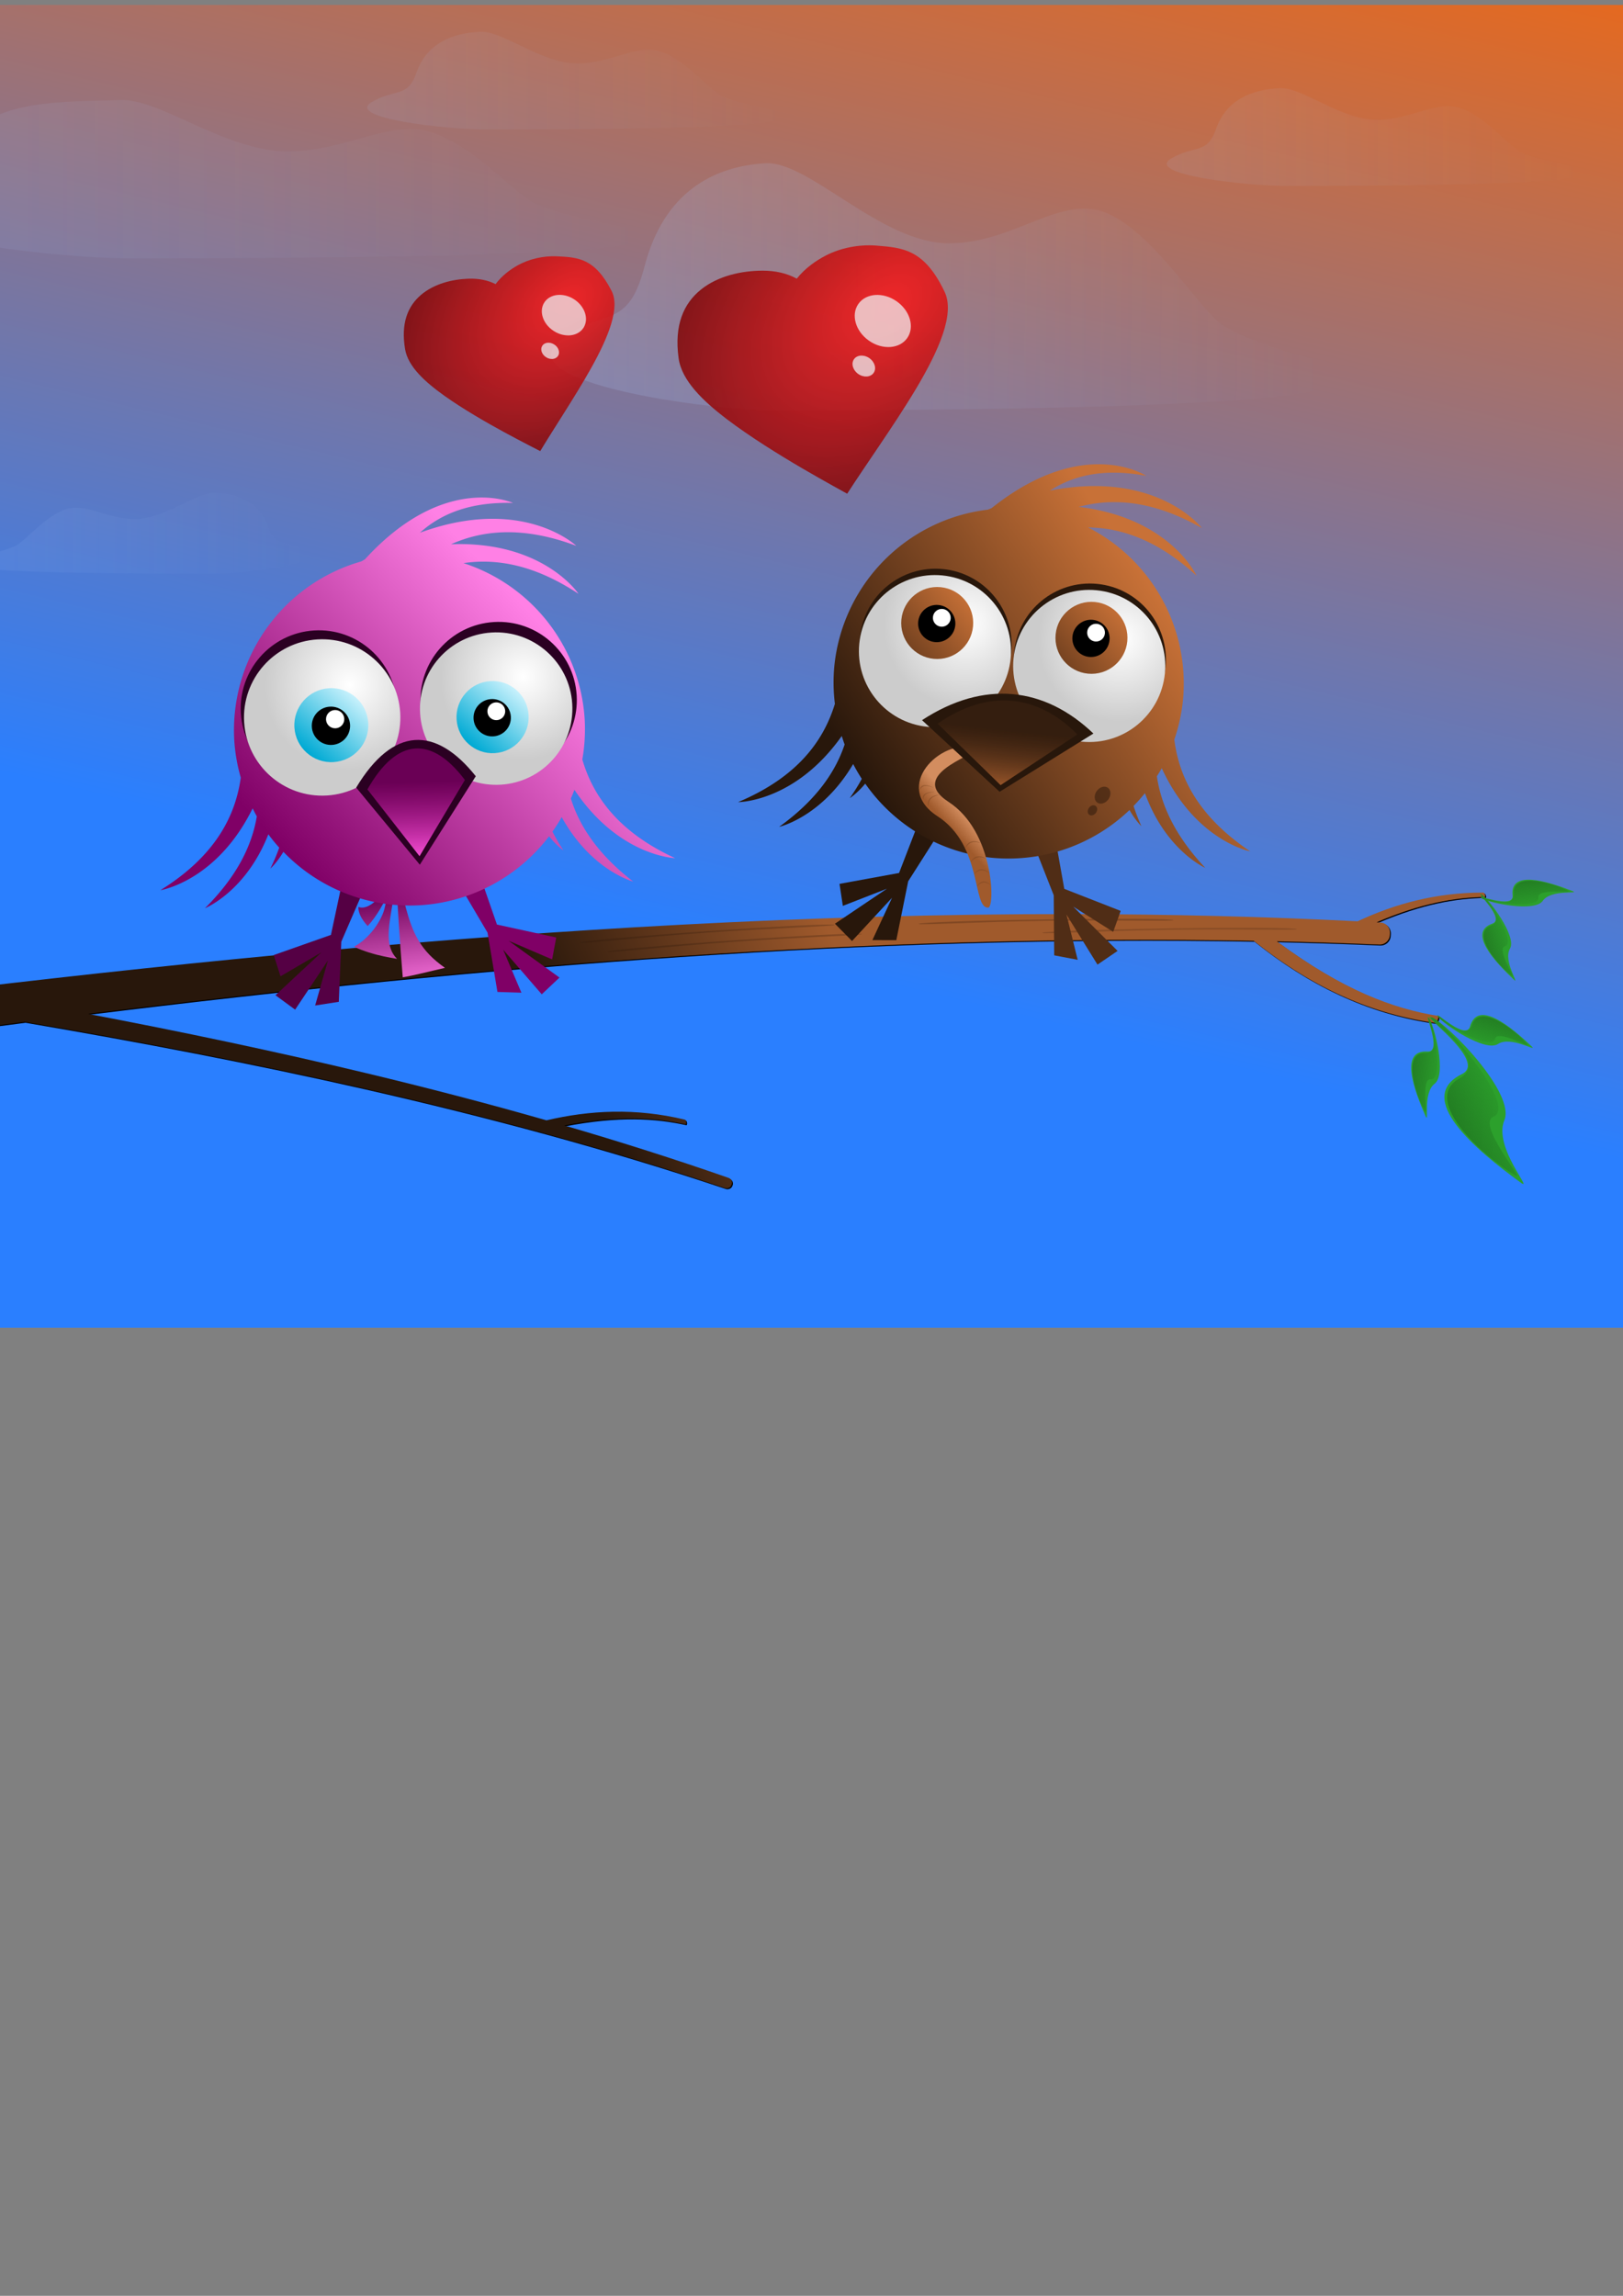
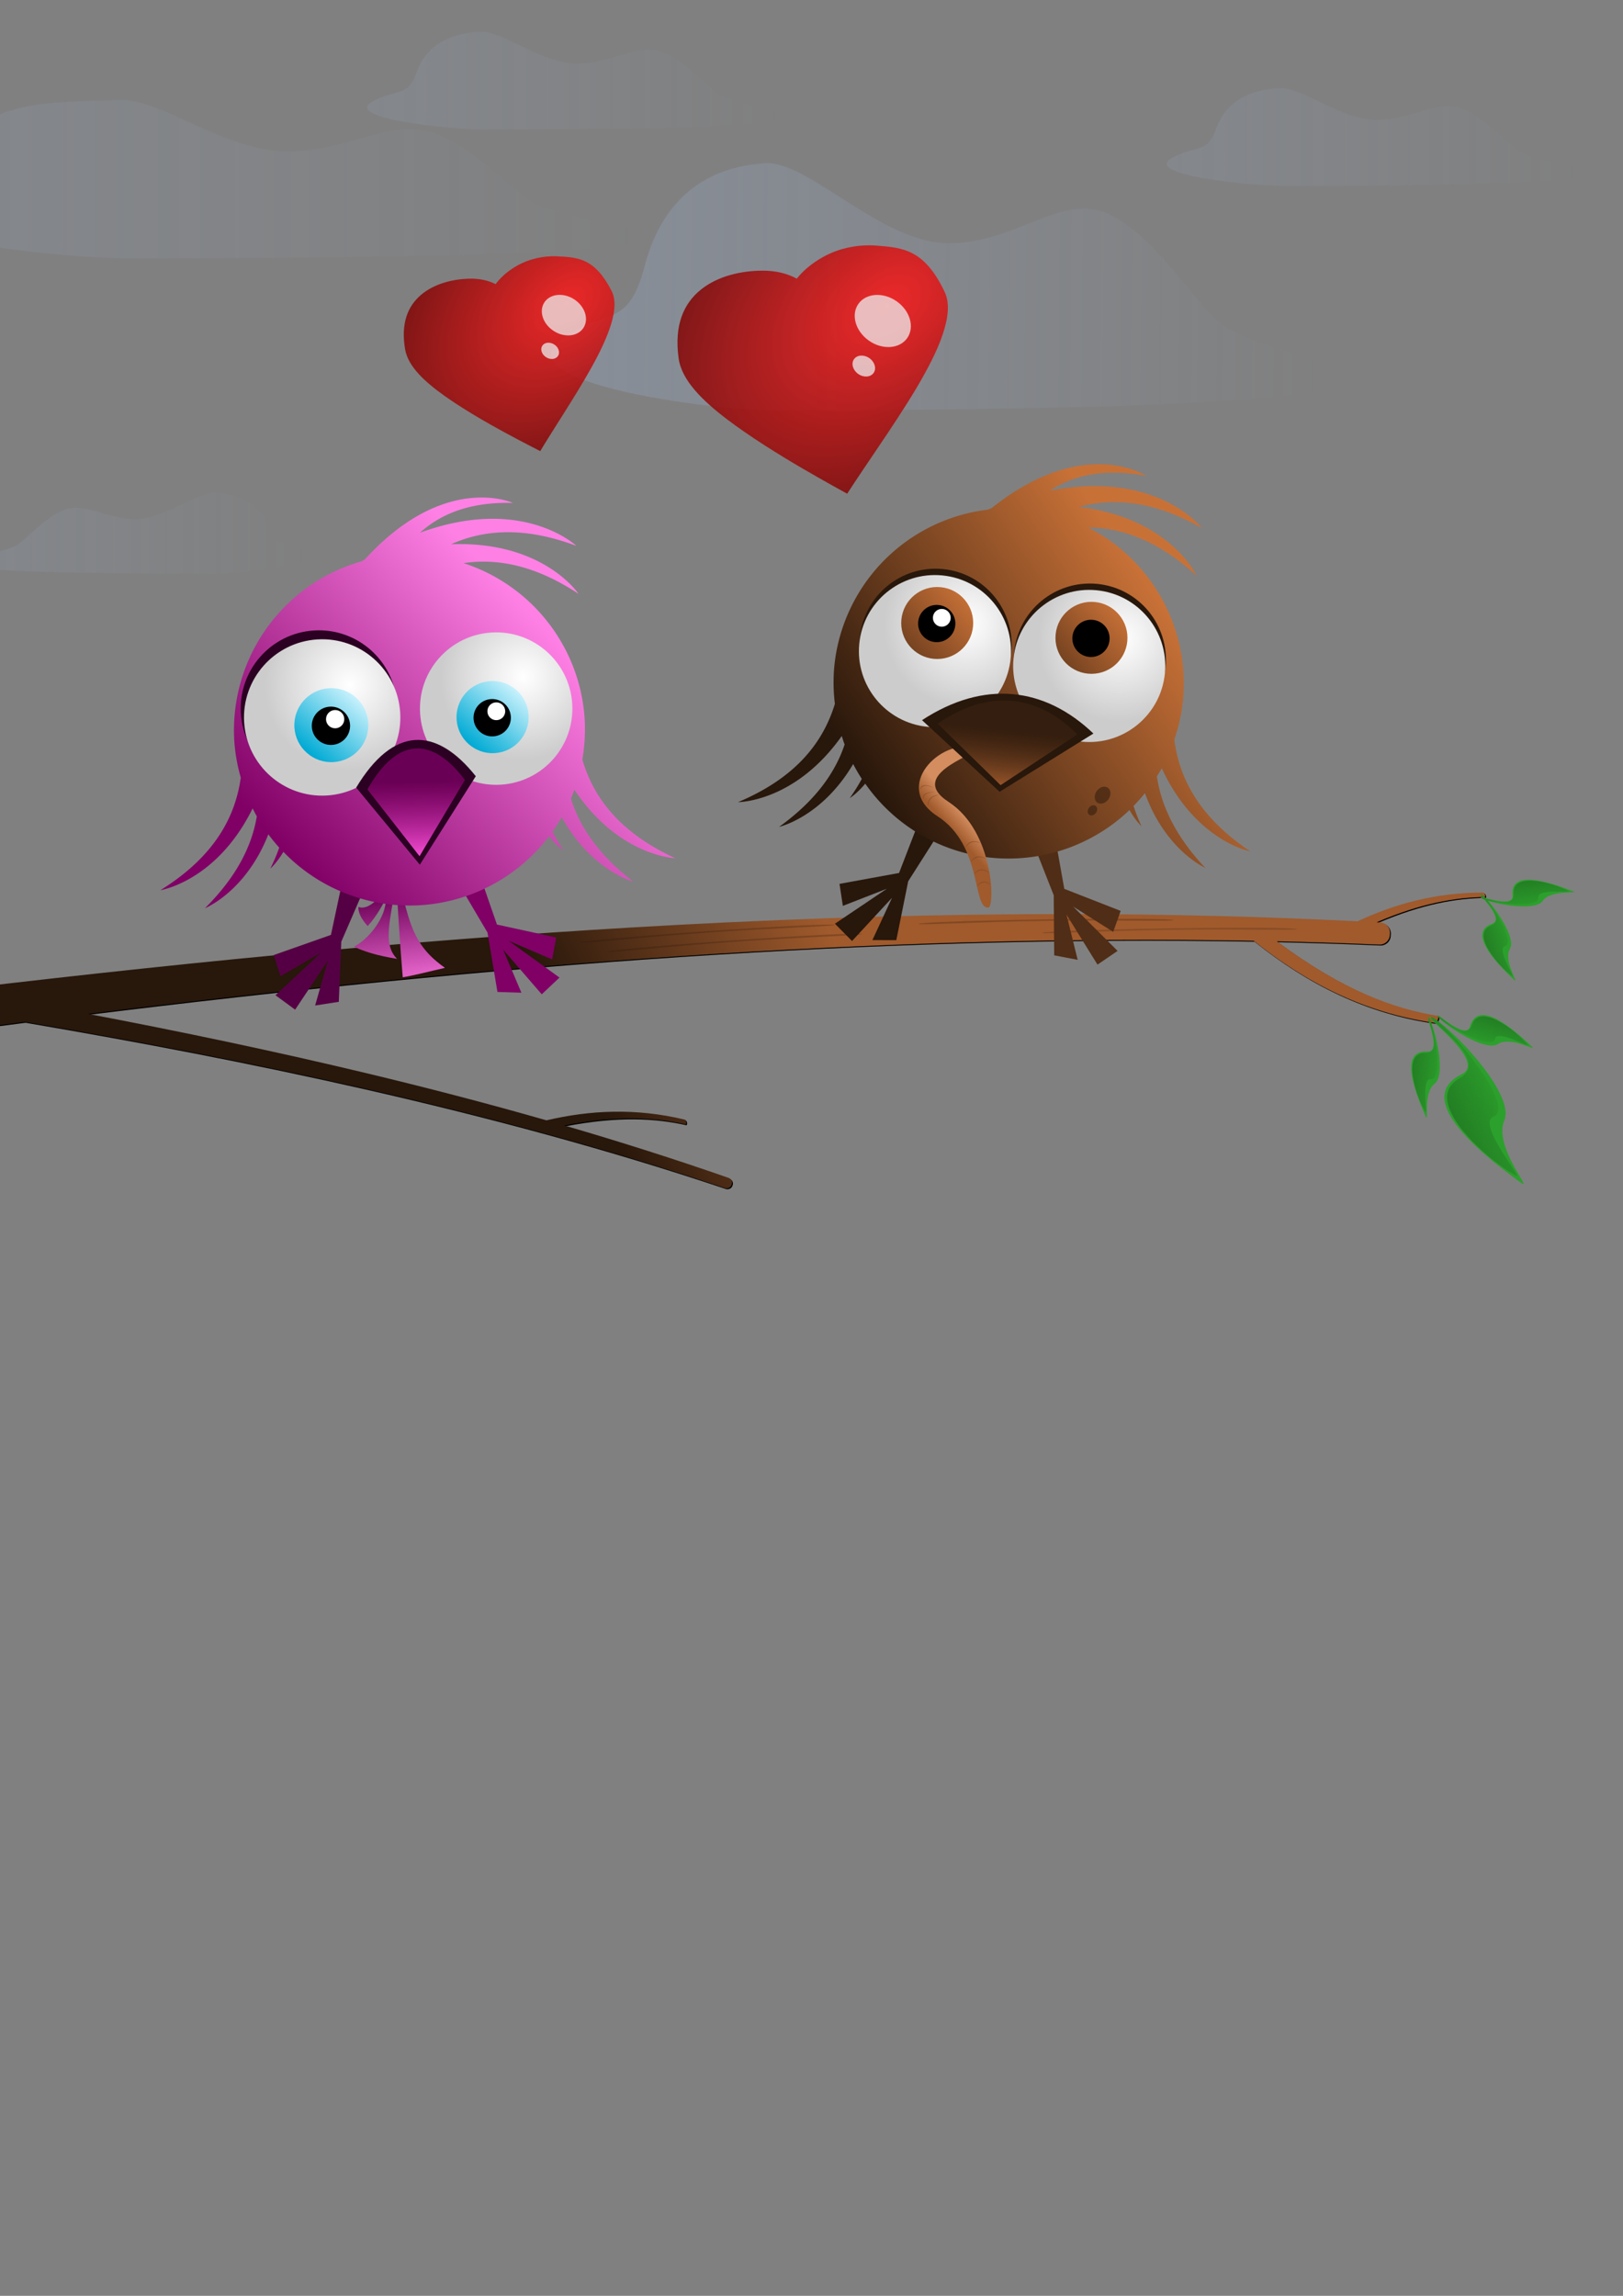
<svg xmlns="http://www.w3.org/2000/svg" xmlns:ns1="http://sodipodi.sourceforge.net/DTD/sodipodi-0.dtd" xmlns:ns2="http://www.inkscape.org/namespaces/inkscape" xmlns:xlink="http://www.w3.org/1999/xlink" ns1:docname="birdy.svg" viewBox="0 0 744.094 1052.362" ns2:version="0.48+devel r" version="1.1" id="svg2" height="1052.362" width="744.094">
  <rect x="0" y="0" width="744.094" height="1052.362" fill="#808080" stroke="none" />
  <ns1:namedview id="base" pagecolor="#ffffff" bordercolor="#666666" borderopacity="1.0" ns2:pageopacity="0.0" ns2:pageshadow="2" ns2:zoom="0.7" ns2:cx="326.7256" ns2:cy="711.02763" ns2:document-units="px" ns2:current-layer="layer4" showgrid="false" showborder="false" ns2:window-width="1366" ns2:window-height="744" ns2:window-x="0" ns2:window-y="24" ns2:window-maximized="1" ns2:snap-global="false" />
  <defs id="defs4">
    <ns2:path-effect effect="bend_path" id="path-effect7492" is_visible="true" bendpath="m 505.155,-133.84 c 289.158,-45.214 602.349,-30.345 921.731,0" prop_scale="1" scale_y_rel="false" vertical="false" bendpath-nodetypes="cc" />
    <ns2:path-effect effect="bend_path" id="path-effect7482" is_visible="true" bendpath="m 516.583,-168.126 c 319.442,48.795 632.522,72.138 921.731,0" prop_scale="1" scale_y_rel="false" vertical="false" bendpath-nodetypes="cc" />
    <linearGradient id="linearGradient7078" ns2:collect="always">
      <stop id="stop7080" offset="0" style="stop-color:#ff0000;stop-opacity:1" />
      <stop id="stop7082" offset="1" style="stop-color:#550000;stop-opacity:1" />
    </linearGradient>
    <linearGradient id="linearGradient6855" ns2:collect="always">
      <stop id="stop6857" offset="0" style="stop-color:#217821;stop-opacity:1;" />
      <stop id="stop6859" offset="1" style="stop-color:#217821;stop-opacity:0;" />
    </linearGradient>
    <linearGradient id="linearGradient6797" ns2:collect="always">
      <stop id="stop6799" offset="0" style="stop-color:#aaccff;stop-opacity:1;" />
      <stop id="stop6801" offset="1" style="stop-color:#aaccff;stop-opacity:0;" />
    </linearGradient>
    <linearGradient id="linearGradient6584" ns2:collect="always">
      <stop id="stop6586" offset="0" style="stop-color:#2a7fff;stop-opacity:1" />
      <stop id="stop6588" offset="1" style="stop-color:#ff6600;stop-opacity:1" />
    </linearGradient>
    <ns2:path-effect bendpath-nodetypes="cc" vertical="false" scale_y_rel="false" prop_scale="1" bendpath="M -762.32,1245.646 C 307.636,1141.295 1362.297,1087.024 2376.227,1166.119" is_visible="true" id="path-effect6534" effect="bend_path" />
    <ns2:path-effect bendpath-nodetypes="cc" vertical="false" scale_y_rel="false" prop_scale="1" bendpath="m 80.506,980.596 c 34.949,37.025 126.579,29.194 202.901,33.476" is_visible="true" id="path-effect6514" effect="bend_path" />
    <linearGradient id="linearGradient6501" ns2:collect="always">
      <stop id="stop6503" offset="0" style="stop-color:#6a0055;stop-opacity:1;" />
      <stop id="stop6505" offset="1" style="stop-color:#e060c6;stop-opacity:1" />
    </linearGradient>
    <linearGradient id="linearGradient4777" ns2:collect="always">
      <stop id="stop4779" offset="0" style="stop-color:#a05a2c;stop-opacity:1" />
      <stop id="stop4781" offset="1" style="stop-color:#d38d5f;stop-opacity:1" />
    </linearGradient>
    <linearGradient ns2:collect="always" id="linearGradient4630">
      <stop style="stop-color:#800066;stop-opacity:1" offset="0" id="stop4632" />
      <stop style="stop-color:#ff80e5;stop-opacity:1" offset="1" id="stop4634" />
    </linearGradient>
    <linearGradient id="linearGradient4624" ns2:collect="always">
      <stop id="stop4626" offset="0" style="stop-color:#28170b;stop-opacity:1" />
      <stop id="stop4628" offset="1" style="stop-color:#c87137;stop-opacity:1" />
    </linearGradient>
    <linearGradient ns2:collect="always" id="linearGradient4557">
      <stop style="stop-color:#784421;stop-opacity:1" offset="0" id="stop4559" />
      <stop style="stop-color:#c87137;stop-opacity:1" offset="1" id="stop4561" />
    </linearGradient>
    <linearGradient id="linearGradient4392" ns2:collect="always">
      <stop id="stop4394" offset="0" style="stop-color:#ff55dd;stop-opacity:1" />
      <stop id="stop4396" offset="1" style="stop-color:#aa0088;stop-opacity:0.5" />
    </linearGradient>
    <linearGradient id="linearGradient4246" ns2:collect="always">
      <stop id="stop4248" offset="0" style="stop-color:#00aad4;stop-opacity:1" />
      <stop id="stop4250" offset="1" style="stop-color:#d5f6ff;stop-opacity:1" />
    </linearGradient>
    <linearGradient id="linearGradient4228" ns2:collect="always">
      <stop id="stop4230" offset="0" style="stop-color:#ffffff;stop-opacity:1" />
      <stop style="stop-color:#f2f2f2;stop-opacity:1" offset="0.269" id="stop4236" />
      <stop id="stop4232" offset="1" style="stop-color:#cccccc;stop-opacity:1" />
    </linearGradient>
    <linearGradient gradientUnits="userSpaceOnUse" y2="365.458" x2="529.32" y1="846.291" x1="-42.426" id="linearGradient4224" xlink:href="#linearGradient4630" ns2:collect="always" />
    <radialGradient gradientTransform="matrix(-1.068,-0.961,0.978,-1.087,-739.807,637.897)" gradientUnits="userSpaceOnUse" r="128.289" fy="469" fx="-364.582" cy="469" cx="-364.582" id="radialGradient4238" xlink:href="#linearGradient4228" ns2:collect="always" />
    <linearGradient gradientTransform="matrix(1.334,0,0,1.334,531.384,-44.225)" gradientUnits="userSpaceOnUse" y2="407.362" x2="-302" y1="498.791" x1="-392" id="linearGradient4254" xlink:href="#linearGradient4246" ns2:collect="always" />
    <radialGradient gradientTransform="matrix(-1.041,-0.937,0.954,-1.06,-338.757,639.88)" gradientUnits="userSpaceOnUse" r="128.289" fy="469" fx="-364.582" cy="469" cx="-364.582" id="radialGradient4238-3" xlink:href="#linearGradient4228-2" ns2:collect="always" />
    <linearGradient id="linearGradient4228-2" ns2:collect="always">
      <stop id="stop4230-0" offset="0" style="stop-color:#ffffff;stop-opacity:1" />
      <stop style="stop-color:#f2f2f2;stop-opacity:1" offset="0.269" id="stop4236-8" />
      <stop id="stop4232-9" offset="1" style="stop-color:#cccccc;stop-opacity:1" />
    </linearGradient>
    <linearGradient gradientTransform="matrix(1.301,0,0,1.301,873.102,-24.659)" gradientUnits="userSpaceOnUse" y2="407.362" x2="-302" y1="498.791" x1="-392" id="linearGradient4254-0" xlink:href="#linearGradient4246-1" ns2:collect="always" />
    <linearGradient id="linearGradient4246-1" ns2:collect="always">
      <stop id="stop4248-5" offset="0" style="stop-color:#00aad4;stop-opacity:1" />
      <stop id="stop4250-2" offset="1" style="stop-color:#d5f6ff;stop-opacity:1" />
    </linearGradient>
    <linearGradient gradientUnits="userSpaceOnUse" y2="700.111" x2="241.429" y1="872.968" x1="235.714" id="linearGradient4398" xlink:href="#linearGradient4392" ns2:collect="always" />
    <linearGradient gradientUnits="userSpaceOnUse" y2="707.775" x2="239.316" y1="872.968" x1="235.714" id="linearGradient4398-4" xlink:href="#linearGradient4392-7" ns2:collect="always" gradientTransform="matrix(1.435,0,0,0.791,1215.652,127.199)" />
    <linearGradient id="linearGradient4392-7" ns2:collect="always">
      <stop id="stop4394-4" offset="0" style="stop-color:#a05a2c;stop-opacity:1" />
      <stop id="stop4396-6" offset="1" style="stop-color:#502d16;stop-opacity:0.3" />
    </linearGradient>
    <radialGradient gradientTransform="matrix(-1.041,-0.937,0.954,-1.06,961.243,619.88)" gradientUnits="userSpaceOnUse" r="128.289" fy="469" fx="-364.582" cy="469" cx="-364.582" id="radialGradient4238-3-0" xlink:href="#linearGradient4228-2-4" ns2:collect="always" />
    <linearGradient id="linearGradient4228-2-4" ns2:collect="always">
      <stop id="stop4230-0-8" offset="0" style="stop-color:#ffffff;stop-opacity:1" />
      <stop style="stop-color:#f2f2f2;stop-opacity:1" offset="0.269" id="stop4236-8-8" />
      <stop id="stop4232-9-7" offset="1" style="stop-color:#cccccc;stop-opacity:1" />
    </linearGradient>
    <linearGradient gradientTransform="matrix(1.301,0,0,1.301,2181.102,-124.659)" gradientUnits="userSpaceOnUse" y2="407.362" x2="-302" y1="498.791" x1="-392" id="linearGradient4254-0-7" xlink:href="#linearGradient4557" ns2:collect="always" />
    <linearGradient gradientUnits="userSpaceOnUse" y2="361.418" x2="537.401" y1="846.291" x1="-42.426" id="linearGradient4224-4" xlink:href="#linearGradient4624" ns2:collect="always" gradientTransform="translate(1320,-5.9466933e-6)" />
    <radialGradient gradientTransform="matrix(-1.041,-0.937,0.954,-1.06,621.243,619.88)" gradientUnits="userSpaceOnUse" r="128.289" fy="469" fx="-364.582" cy="469" cx="-364.582" id="radialGradient4238-3-0-6" xlink:href="#linearGradient4228-2-4-7" ns2:collect="always" />
    <linearGradient id="linearGradient4228-2-4-7" ns2:collect="always">
      <stop id="stop4230-0-8-6" offset="0" style="stop-color:#ffffff;stop-opacity:1" />
      <stop style="stop-color:#f2f2f2;stop-opacity:1" offset="0.269" id="stop4236-8-8-7" />
      <stop id="stop4232-9-7-5" offset="1" style="stop-color:#cccccc;stop-opacity:1" />
    </linearGradient>
    <linearGradient y2="407.362" x2="-302" y1="498.791" x1="-392" gradientTransform="matrix(1.301,0,0,1.301,1841.102,-124.659)" gradientUnits="userSpaceOnUse" id="linearGradient4622" xlink:href="#linearGradient4557" ns2:collect="always" />
    <linearGradient gradientTransform="matrix(0.789,0,0,0.781,305.356,182.442)" gradientUnits="userSpaceOnUse" y2="903.484" x2="1503.414" y1="943.89" x1="1465.209" id="linearGradient4783" xlink:href="#linearGradient4777" ns2:collect="always" />
    <linearGradient gradientTransform="matrix(0.987,0.163,-0.163,0.987,112.185,-30.71)" gradientUnits="userSpaceOnUse" y2="1115.831" x2="268.301" y1="945.831" x1="228.281" id="linearGradient6511" xlink:href="#linearGradient6501" ns2:collect="always" />
    <linearGradient gradientUnits="userSpaceOnUse" y2="-1619.066" x2="1520" y1="1123.791" x1="862.857" id="linearGradient6590" xlink:href="#linearGradient6584" ns2:collect="always" gradientTransform="matrix(0.209,0,0,0.209,139.455,195.812)" />
    <ns2:path-effect bendpath-nodetypes="cc" vertical="false" scale_y_rel="false" prop_scale="1" bendpath="m -720.87,1359.741 c 579.661,30.429 1146.983,83.947 1681.449,198.954" is_visible="true" id="path-effect6534-1" effect="bend_path" />
    <ns2:path-effect bendpath-nodetypes="cc" vertical="false" scale_y_rel="false" prop_scale="1" bendpath="m 503.658,1588.136 c 173.004,-72.141 346.888,-125.567 523.113,-129.152" is_visible="true" id="path-effect6534-19" effect="bend_path" />
    <linearGradient gradientTransform="matrix(0.019,-0.009,0.017,0.042,612.717,370.842)" gradientUnits="userSpaceOnUse" y2="-1357.111" x2="-11311.232" y1="-503.647" x1="-17392.195" id="linearGradient6531-2-3" xlink:href="#linearGradient6521-0-4" ns2:collect="always" />
    <linearGradient id="linearGradient6521-0-4" ns2:collect="always">
      <stop id="stop6523-7-1" offset="0" style="stop-color:#28170b;stop-opacity:1" />
      <stop id="stop6525-4-4" offset="1" style="stop-color:#a05a2c;stop-opacity:1" />
    </linearGradient>
    <linearGradient gradientTransform="matrix(0.209,0,0,0.209,200.448,216.143)" gradientUnits="userSpaceOnUse" y2="-279.066" x2="1939.012" y1="-296.209" x1="238.131" id="linearGradient6803" xlink:href="#linearGradient6797" ns2:collect="always" />
    <linearGradient gradientTransform="matrix(0.222,0,0,0.209,104.459,193.421)" gradientUnits="userSpaceOnUse" y2="-531.741" x2="855.581" y1="-531.741" x1="-622.442" id="linearGradient6807" xlink:href="#linearGradient6797" ns2:collect="always" />
    <linearGradient gradientUnits="userSpaceOnUse" y2="-635.543" x2="2801.869" y1="-635.543" x1="1889.56" id="linearGradient6811" xlink:href="#linearGradient6797" ns2:collect="always" gradientTransform="matrix(0.209,0,0,0.209,139.455,195.812)" />
    <linearGradient gradientTransform="matrix(0.209,0,0,0.209,181.313,167.11)" gradientUnits="userSpaceOnUse" y2="-621.924" x2="850.44" y1="-621.924" x1="-61.869" id="linearGradient6821" xlink:href="#linearGradient6797" ns2:collect="always" />
    <linearGradient gradientTransform="matrix(0.209,0,0,0.209,129.887,236.475)" gradientUnits="userSpaceOnUse" y2="38.076" x2="56.154" y1="38.076" x1="-699.611" id="linearGradient6825" xlink:href="#linearGradient6797" ns2:collect="always" />
    <linearGradient gradientTransform="translate(-45.714,177.143)" gradientUnits="userSpaceOnUse" y2="-368.864" x2="-69.56" y1="-368.864" x1="-1141.869" id="linearGradient6829" xlink:href="#linearGradient6797" ns2:collect="always" />
    <linearGradient gradientUnits="userSpaceOnUse" y2="1399.569" x2="2620.208" y1="1468.259" x1="2477.87" id="linearGradient6861" xlink:href="#linearGradient6855" ns2:collect="always" />
    <linearGradient y2="1399.569" x2="2620.208" y1="1468.259" x1="2477.87" gradientUnits="userSpaceOnUse" id="linearGradient6899" xlink:href="#linearGradient6855" ns2:collect="always" />
    <linearGradient y2="1399.569" x2="2620.208" y1="1468.259" x1="2477.87" gradientUnits="userSpaceOnUse" id="linearGradient6933" xlink:href="#linearGradient6855" ns2:collect="always" />
    <linearGradient y2="1399.569" x2="2620.208" y1="1468.259" x1="2477.87" gradientUnits="userSpaceOnUse" id="linearGradient6990" xlink:href="#linearGradient6855" ns2:collect="always" />
    <linearGradient y2="1399.569" x2="2620.208" y1="1468.259" x1="2477.87" gradientUnits="userSpaceOnUse" id="linearGradient6992" xlink:href="#linearGradient6855" ns2:collect="always" />
    <radialGradient gradientUnits="userSpaceOnUse" gradientTransform="matrix(-1.684,1.411,-0.935,-1.116,2322.408,-1626.147)" r="459.025" fy="-159.795" fx="728.921" cy="-159.795" cx="728.921" id="radialGradient7084" xlink:href="#linearGradient7078" ns2:collect="always" />
    <radialGradient gradientUnits="userSpaceOnUse" gradientTransform="matrix(-1.684,1.411,-0.935,-1.116,2310.98,-1591.861)" r="459.025" fy="-159.795" fx="728.921" cy="-159.795" cx="728.921" id="radialGradient7084-316" xlink:href="#linearGradient7078-105" ns2:collect="always" />
    <linearGradient id="linearGradient7078-105" ns2:collect="always">
      <stop id="stop7202" offset="0" style="stop-color:#ff1919;stop-opacity:1" />
      <stop id="stop7204" offset="1" style="stop-color:#6e0000;stop-opacity:1" />
    </linearGradient>
    <ns2:path-effect effect="bend_path" id="path-effect7492-9" is_visible="true" bendpath="m 505.155,-133.84 c 289.158,-45.214 602.349,-30.345 921.731,0" prop_scale="1" scale_y_rel="false" vertical="false" bendpath-nodetypes="cc" />
    <radialGradient gradientUnits="userSpaceOnUse" gradientTransform="matrix(-1.684,1.411,-0.935,-1.116,2310.98,-1591.861)" r="459.025" fy="-159.795" fx="728.921" cy="-159.795" cx="728.921" id="radialGradient7084-316-9" xlink:href="#linearGradient7078-105-3" ns2:collect="always" />
    <linearGradient id="linearGradient7078-105-3" ns2:collect="always">
      <stop id="stop7202-7" offset="0" style="stop-color:#ff1919;stop-opacity:1" />
      <stop id="stop7204-9" offset="1" style="stop-color:#6e0000;stop-opacity:1" />
    </linearGradient>
  </defs>
  <g ns2:label="sky" id="layer3" ns2:groupmode="layer" ns1:insensitive="true">
-     <rect ry="4.651" rx="4.651" y="2.265" x="-19.606" height="606.344" width="785.736" id="rect6582" style="fill:url(#linearGradient6590);fill-opacity:1;stroke:none" ns2:export-xdpi="90" ns2:export-ydpi="90" />
    <path ns1:nodetypes="sssssssss" ns2:connector-curvature="0" id="path6728" d="m 246.559,93.904 c 25.143,10.093 62.375,10.47 42.336,17.606 -20.04,7.137 -201.671,6.918 -230.012,6.918 -28.341,0 -111.195,-8.238 -89.03,-20.448 18.493,-10.188 7.756,-12.216 14.833,-31.402 8.076,-21.897 49.072,-19.792 70.474,-20.724 18.244,-0.794 48.118,23.526 76.458,23.526 28.341,0 47.439,-15.441 67.479,-8.304 20.04,7.137 37.603,28.871 47.462,32.828 z" style="opacity:0.1;fill:url(#linearGradient6807);fill-opacity:1;stroke:none" ns2:export-xdpi="90" ns2:export-ydpi="90" />
    <path ns1:nodetypes="sssssssss" ns2:connector-curvature="0" id="path6728-6" d="m 561.696,149.793 c 27.706,15.746 68.734,16.334 46.651,27.468 -22.083,11.134 -222.231,10.792 -253.461,10.792 -31.23,0 -122.531,-12.852 -98.106,-31.902 20.378,-15.894 30.937,-4.131 38.735,-34.065 8.9,-34.162 31.685,-45.805 55.269,-47.258 20.104,-1.239 53.023,36.704 84.253,36.704 31.23,0 52.275,-24.09 74.358,-12.956 22.083,11.134 41.436,45.042 52.3,51.216 z" style="opacity:0.2;fill:url(#linearGradient6803);fill-opacity:1;stroke:none" ns2:export-xdpi="90" ns2:export-ydpi="90" />
    <path ns1:nodetypes="sssssssss" ns2:connector-curvature="0" id="path6728-7" d="m 697.932,70.066 c 14.616,6.23 36.258,6.463 24.609,10.868 -11.649,4.405 -117.23,4.27 -133.704,4.27 -16.474,0 -64.637,-5.085 -51.752,-12.622 10.75,-6.288 16.32,-1.635 20.433,-13.478 4.695,-13.516 16.714,-18.122 29.155,-18.697 10.605,-0.49 27.97,14.521 44.445,14.521 16.474,0 27.576,-9.531 39.225,-5.126 11.649,4.405 21.858,17.821 27.589,20.263 z" style="opacity:0.1;fill:url(#linearGradient6811);fill-opacity:1;stroke:none" ns2:export-xdpi="90" ns2:export-ydpi="90" />
    <path ns1:nodetypes="sssssssss" ns2:connector-curvature="0" id="path6728-7-3" d="m 331.375,44.214 c 14.616,6.23 36.258,6.463 24.609,10.868 -11.649,4.405 -117.23,4.27 -133.704,4.27 -16.474,0 -64.637,-5.085 -51.752,-12.622 10.75,-6.288 16.32,-1.635 20.433,-13.477 4.695,-13.516 16.714,-18.122 29.155,-18.697 10.605,-0.49 27.97,14.521 44.445,14.521 16.474,0 27.576,-9.531 39.225,-5.126 11.649,4.405 21.858,17.821 27.589,20.263 z" style="opacity:0.1;fill:url(#linearGradient6821);fill-opacity:1;stroke:none" ns2:export-xdpi="90" ns2:export-ydpi="90" />
    <path ns1:nodetypes="sssssssss" ns2:connector-curvature="0" id="path6728-7-1" d="m -1030.748,-150.913 c -82.081,34.986 -203.627,36.294 -138.206,61.033 65.421,24.739 658.364,23.98 750.884,23.98 92.519,0 363.001,-28.556 290.643,-70.884 -60.372,-35.316 -91.653,-9.179 -114.755,-75.69 -26.365,-75.905 -93.867,-101.775 -163.735,-105.005 -59.558,-2.753 -157.083,81.553 -249.602,81.553 -92.519,0 -154.866,-53.526 -220.287,-28.786 -65.421,24.739 -122.756,100.081 -154.941,113.799 z" style="opacity:0.1;fill:url(#linearGradient6829);fill-opacity:1;stroke:none" />
    <path ns1:nodetypes="sssssssss" ns2:connector-curvature="0" id="path6728-7-1-6" d="m 6.6,250.463 c -12.108,5.161 -30.037,5.354 -20.387,9.003 9.65,3.649 97.114,3.537 110.761,3.537 13.647,0 53.546,-4.212 42.872,-10.456 -8.905,-5.209 -13.52,-1.354 -16.927,-11.165 -3.889,-11.197 -13.846,-15.013 -24.152,-15.489 -8.785,-0.406 -23.171,12.03 -36.818,12.03 -13.647,0 -22.844,-7.895 -32.494,-4.246 -9.65,3.649 -18.108,14.763 -22.855,16.786 z" style="opacity:0.1;fill:url(#linearGradient6825);fill-opacity:1;stroke:none" ns2:export-xdpi="90" ns2:export-ydpi="90" />
  </g>
  <g ns2:label="tree" id="layer2" ns2:groupmode="layer" ns1:insensitive="true">
    <path id="rect6519-4-7-0" d="m 680.357,409.557 c -21.595,0.011 -40.363,5.132 -57.518,13.169 -43.362,-2.19 -86.728,-3.234 -130.062,-3.302 -60.204,-0.095 -120.347,1.688 -180.34,4.877 -109.593,5.823 -218.732,16.317 -327.489,29.181 -2.516,0.298 -4.284,2.618 -3.971,5.175 0.034,0.28 0.069,0.56 0.103,0.84 0.314,2.558 -0.906,13.438 1.6,13.106 9.682,-1.28 19.366,-2.54 29.053,-3.782 52.291,8.918 104.362,18.857 155.815,30.56 56.071,12.754 111.417,27.595 165.134,45.61 1.278,0.429 2.65,-0.162 3.084,-1.349 0.048,-0.13 0.095,-0.26 0.143,-0.39 0.434,-1.187 -0.246,-2.494 -1.524,-2.94 -24.764,-8.641 -49.885,-16.605 -75.269,-24.003 24.426,-4.718 41.367,-3.678 55.562,-0.527 0.25,0.056 0.389,-0.526 0.31,-1.073 l -0.026,-0.179 c -0.08,-0.546 -0.349,-0.84 -0.598,-0.9 -22.665,-5.436 -43.521,-4.317 -63.404,0.324 -27.287,-7.805 -54.865,-14.97 -82.621,-21.62 C 126.16,482.23 83.562,473.309 40.779,465.163 131.216,453.973 221.889,444.688 312.894,438.647 c 87.185,-5.787 174.691,-8.6 262.291,-6.966 0.013,0.013 0.025,0.025 0.039,0.035 l 0,0 c 23.84,19.041 50.655,33.04 83.047,37.584 0.352,0.05 0.843,-0.259 1.207,-1.074 l 0.12,-0.268 c 0.364,-0.816 0.459,-1.813 0.107,-1.87 -20.389,-3.285 -43.447,-11.674 -73.89,-34.187 15.659,0.357 31.321,0.854 46.985,1.508 2.534,0.106 4.685,-1.837 4.821,-4.41 0.015,-0.281 0.03,-0.563 0.044,-0.845 0.136,-2.573 -1.803,-4.74 -4.349,-4.88 -0.589,-0.032 -1.179,-0.062 -1.768,-0.094 20.497,-8.773 36.008,-11.368 49.615,-11.605 0.256,-0.004 0.256,-0.603 0.051,-1.116 l -0.067,-0.168 c -0.205,-0.513 -0.536,-0.736 -0.791,-0.736 z" style="fill:#000000;fill-opacity:1;stroke:none" ns2:connector-curvature="0" ns2:export-xdpi="90" ns2:export-ydpi="90" />
    <path ns2:connector-curvature="0" id="rect6519-4-7" d="m 679.938,409.138 c -21.595,0.011 -40.363,5.132 -57.518,13.169 -43.362,-2.19 -86.728,-3.234 -130.062,-3.302 -60.204,-0.095 -120.347,1.688 -180.34,4.877 -109.593,5.823 -218.732,16.317 -327.489,29.181 -2.516,0.297 -4.284,2.618 -3.971,5.175 0.034,0.28 0.069,0.56 0.103,0.84 0.314,2.558 -0.906,13.438 1.6,13.106 9.682,-1.28 19.366,-2.54 29.053,-3.782 52.291,8.918 104.362,18.857 155.815,30.56 56.071,12.754 111.417,27.595 165.134,45.61 1.278,0.429 2.65,-0.162 3.084,-1.349 0.048,-0.13 0.095,-0.26 0.143,-0.39 0.434,-1.187 -0.246,-2.494 -1.524,-2.94 -24.764,-8.641 -49.885,-16.605 -75.269,-24.003 24.426,-4.718 41.367,-3.678 55.562,-0.527 0.25,0.056 0.389,-0.526 0.31,-1.073 l -0.026,-0.179 c -0.08,-0.546 -0.349,-0.84 -0.598,-0.9 -22.665,-5.436 -43.521,-4.317 -63.404,0.324 -27.287,-7.805 -54.865,-14.97 -82.621,-21.62 C 125.741,481.811 83.144,472.89 40.361,464.744 130.797,453.554 221.47,444.269 312.475,438.228 c 87.185,-5.787 174.691,-8.6 262.291,-6.966 0.013,0.013 0.025,0.025 0.039,0.035 l 0,0 c 23.84,19.041 50.655,33.04 83.047,37.584 0.352,0.049 0.843,-0.259 1.207,-1.074 l 0.12,-0.268 c 0.364,-0.816 0.459,-1.813 0.107,-1.87 -20.389,-3.285 -43.447,-11.674 -73.89,-34.187 15.659,0.357 31.321,0.854 46.985,1.508 2.534,0.106 4.685,-1.837 4.821,-4.41 0.015,-0.281 0.03,-0.563 0.044,-0.845 0.136,-2.573 -1.803,-4.74 -4.349,-4.88 -0.589,-0.032 -1.179,-0.062 -1.768,-0.094 20.497,-8.773 36.008,-11.368 49.615,-11.605 0.256,-0.004 0.256,-0.603 0.051,-1.116 l -0.067,-0.168 c -0.205,-0.513 -0.536,-0.736 -0.791,-0.736 z" style="fill:url(#linearGradient6531-2-3);fill-opacity:1;stroke:none" ns2:export-xdpi="90" ns2:export-ydpi="90" />
    <g id="g6863" transform="matrix(0.209,0,0,0.209,138.199,195.812)" ns2:export-xdpi="90" ns2:export-ydpi="90">
      <path style="fill:#2ca02c;fill-opacity:1;stroke:none" d="m 2638.725,1520.216 c -24.866,59.507 66.683,159.009 35.702,136.468 -98.068,-71.35 -234.902,-185.788 -128.628,-237.954 57.895,-28.418 -101.305,-138.82 -65.954,-124.048 35.351,14.772 183.746,166.026 158.88,225.534 z" id="path6831" ns2:connector-curvature="0" ns1:nodetypes="sssss" />
      <path style="fill:url(#linearGradient6861);fill-opacity:1;stroke:none" d="m 2614.732,1512.364 c -37.431,16.041 68.048,139.318 49.804,129.336 -66.35,-36.303 -210.775,-164.937 -124.615,-213.267 73.885,-41.444 -76.35,-130.279 -60.931,-134.128 16.197,-4.043 191.962,193.966 135.743,218.059 z" id="path6831-3" ns2:connector-curvature="0" ns1:nodetypes="sssss" />
    </g>
    <g ns2:transform-center-y="22.4685" ns2:transform-center-x="1.3071244" id="g6863-1" transform="matrix(0.095,0.055,-0.055,0.095,490.664,207.221)" ns2:export-xdpi="90" ns2:export-ydpi="90">
      <path style="fill:#2ca02c;fill-opacity:1;stroke:none" d="m 2638.725,1520.216 c -24.866,59.507 66.683,159.009 35.702,136.468 -98.068,-71.35 -234.902,-185.788 -128.628,-237.954 57.895,-28.418 -101.305,-138.82 -65.954,-124.048 35.351,14.772 183.746,166.026 158.88,225.534 z" id="path6831-0" ns2:connector-curvature="0" ns1:nodetypes="sssss" />
      <path style="fill:url(#linearGradient6899);fill-opacity:1;stroke:none" d="m 2614.732,1512.364 c -37.431,16.041 68.048,139.318 49.804,129.336 -66.35,-36.303 -210.775,-164.937 -124.615,-213.267 73.885,-41.444 -76.35,-130.279 -60.931,-134.128 16.197,-4.043 191.962,193.966 135.743,218.059 z" id="path6831-3-5" ns2:connector-curvature="0" ns1:nodetypes="sssss" />
    </g>
    <g ns2:transform-center-y="7.02106" ns2:transform-center-x="-21.345531" id="g6863-1-6" transform="matrix(0.02,0.108,0.108,-0.02,469.823,223.97)" ns2:export-xdpi="90" ns2:export-ydpi="90">
      <path style="fill:#2ca02c;fill-opacity:1;stroke:none" d="m 2638.725,1520.216 c -24.866,59.507 66.683,159.009 35.702,136.468 -98.068,-71.35 -234.902,-185.788 -128.628,-237.954 57.895,-28.418 -101.305,-138.82 -65.954,-124.048 35.351,14.772 183.746,166.026 158.88,225.534 z" id="path6831-0-9" ns2:connector-curvature="0" ns1:nodetypes="sssss" />
      <path style="fill:url(#linearGradient6933);fill-opacity:1;stroke:none" d="m 2614.732,1512.364 c -37.431,16.041 68.048,139.318 49.804,129.336 -66.35,-36.303 -210.775,-164.937 -124.615,-213.267 73.885,-41.444 -76.35,-130.279 -60.931,-134.128 16.197,-4.043 191.962,193.966 135.743,218.059 z" id="path6831-3-5-4" ns2:connector-curvature="0" ns1:nodetypes="sssss" />
    </g>
    <g ns2:transform-center-y="19.456709" ns2:transform-center-x="-7.4674312" id="g6863-1-9" transform="matrix(0.101,0.013,-0.013,0.101,445.518,246.993)" ns2:export-xdpi="90" ns2:export-ydpi="90">
      <path style="fill:#2ca02c;fill-opacity:1;stroke:none" d="m 2638.725,1520.216 c -24.866,59.507 66.683,159.009 35.702,136.468 -98.068,-71.35 -234.902,-185.788 -128.628,-237.954 57.895,-28.418 -101.305,-138.82 -65.954,-124.048 35.351,14.772 183.746,166.026 158.88,225.534 z" id="path6831-0-6" ns2:connector-curvature="0" ns1:nodetypes="sssss" />
      <path style="fill:url(#linearGradient6990);fill-opacity:1;stroke:none" d="m 2614.732,1512.364 c -37.431,16.041 68.048,139.318 49.804,129.336 -66.35,-36.303 -210.775,-164.937 -124.615,-213.267 73.885,-41.444 -76.35,-130.279 -60.931,-134.128 16.197,-4.043 191.962,193.966 135.743,218.059 z" id="path6831-3-5-0" ns2:connector-curvature="0" ns1:nodetypes="sssss" />
    </g>
    <g ns2:transform-center-y="-2.1920574" ns2:transform-center-x="-20.785739" id="g6863-1-6-0" transform="matrix(0.055,0.086,0.086,-0.055,431.452,269.598)" ns2:export-xdpi="90" ns2:export-ydpi="90">
      <path style="fill:#2ca02c;fill-opacity:1;stroke:none" d="m 2638.725,1520.216 c -24.866,59.507 66.683,159.009 35.702,136.468 -98.068,-71.35 -234.902,-185.788 -128.628,-237.954 57.895,-28.418 -101.305,-138.82 -65.954,-124.048 35.351,14.772 183.746,166.026 158.88,225.534 z" id="path6831-0-9-5" ns2:connector-curvature="0" ns1:nodetypes="sssss" />
      <path style="fill:url(#linearGradient6992);fill-opacity:1;stroke:none" d="m 2614.732,1512.364 c -37.431,16.041 68.048,139.318 49.804,129.336 -66.35,-36.303 -210.775,-164.937 -124.615,-213.267 73.885,-41.444 -76.35,-130.279 -60.931,-134.128 16.197,-4.043 191.962,193.966 135.743,218.059 z" id="path6831-3-5-4-3" ns2:connector-curvature="0" ns1:nodetypes="sssss" />
    </g>
    <path ns1:nodetypes="cscsc" ns2:connector-curvature="0" id="path6994" d="m 382.639,423.968 c 0.147,0.654 -25.971,1.258 -58.147,3.496 -32.176,2.238 -58.224,5.263 -58.371,4.609 -0.147,-0.654 25.818,-2.998 57.993,-5.236 32.176,-2.238 58.378,-3.523 58.525,-2.869 z" style="opacity:0.25;fill:#28170b;fill-opacity:1;stroke:none" ns2:export-xdpi="90" ns2:export-ydpi="90" />
    <path ns1:nodetypes="cscsc" ns2:connector-curvature="0" id="path6994-2" d="m 395.196,428.154 c 0.147,0.654 -25.971,1.258 -58.147,3.496 -32.176,2.238 -58.224,5.263 -58.371,4.609 -0.147,-0.654 25.818,-2.998 57.993,-5.236 32.176,-2.238 58.378,-3.523 58.525,-2.869 z" style="opacity:0.25;fill:#28170b;fill-opacity:1;stroke:none" ns2:export-xdpi="90" ns2:export-ydpi="90" />
    <path ns1:nodetypes="cscsc" ns2:connector-curvature="0" id="path6994-1" d="m 537.945,421.777 c 0.111,0.661 -26.001,-0.164 -58.251,0.313 -32.25,0.476 -58.425,2.073 -58.536,1.412 -0.111,-0.661 25.943,-1.583 58.193,-2.059 32.25,-0.476 58.483,-0.327 58.594,0.334 z" style="opacity:0.25;fill:#28170b;fill-opacity:1;stroke:none" ns2:export-xdpi="90" ns2:export-ydpi="90" />
    <path ns1:nodetypes="cscsc" ns2:connector-curvature="0" id="path6994-1-0" d="m 594.602,425.891 c 0.111,0.661 -26.001,-0.164 -58.251,0.313 -32.25,0.476 -58.425,2.073 -58.536,1.412 -0.111,-0.661 25.943,-1.583 58.193,-2.059 32.25,-0.476 58.483,-0.327 58.594,0.334 z" style="opacity:0.2;fill:#28170b;fill-opacity:1;stroke:none" ns2:export-xdpi="90" ns2:export-ydpi="90" />
  </g>
  <g id="layer1" ns2:groupmode="layer" ns2:label="birds" ns1:insensitive="true">
    <g transform="matrix(0.209,-0.013,0.013,0.209,131.462,215.335)" id="g6536" ns2:export-xdpi="90" ns2:export-ydpi="90">
      <path style="fill:url(#linearGradient6511);fill-opacity:1;stroke:none" d="m 184.038,897.004 c -0.035,1.746 -0.069,3.493 -0.101,5.239 -0.179,0.16 -0.359,0.32 -0.538,0.48 0.1,-1.845 0.201,-3.69 0.302,-5.535 -1.165,2.807 -2.34,5.609 -3.527,8.406 -1.733,1.767 -3.447,3.583 -5.147,5.428 0,0 0,0 0,0 -16.117,16.62 -27.722,36.064 -45.75,47.552 -6.138,4.029 -12.458,7.124 -18.72,7.981 0,0 -1e-5,0 -1e-5,0 -4.761,0.673 -9.56,0.272 -13.28,-1.789 -0.908,5.986 0.422,12.915 3.221,19.87 0,0 0,0 0,0 3.123,7.696 8.048,15.306 13.782,22.495 0,0 0,0 0,0 0.201,0.252 0.402,0.504 0.605,0.755 22.118,-21.335 37.325,-46.568 51.736,-71.992 -4.342,9.521 -6.649,16.002 -8.386,21.738 -1.634,5.393 -2.951,10.889 -5.02,16.667 -2.061,5.757 -5.528,13.723 -11.988,23.704 -5.85,9.039 -17.444,24.802 -36.284,39.362 0,0 -1e-5,0 -1e-5,0 -6.096,4.651 -13.627,9.523 -22.757,13.625 5.451,3.145 10.817,5.867 16.018,8.191 0,0 5e-6,0 5e-6,0 21.909,9.832 43.236,16.273 62.107,20.858 0,0 0,0 0,0 4.793,1.213 9.547,2.365 14.256,3.468 -6.153,-6.861 -10.178,-14.64 -12.543,-23.14 -3.419,-12.435 -3.319,-26.172 -1.474,-40.857 1.804,-14.36 5.406,-30.354 9.015,-45.751 0,0 1e-5,-10e-6 1e-5,-10e-6 5.479,-23.545 10.817,-45.764 13.689,-68.363 0.216,-0.417 0.433,-0.834 0.649,-1.252 -1.348,73.454 -0.918,146.978 0.653,220.529 13.282,-1.559 25.732,-3.445 37.461,-5.418 20.317,-3.293 38.822,-6.825 56.03,-9.601 -24.892,-20.05 -41.807,-39.346 -54.375,-64.023 -11.578,-22.815 -17.668,-46.812 -22.751,-71.532 -5.599,-27.226 -8.544,-46.62 -15.475,-72.941 0.083,-0.162 0.167,-0.324 0.25,-0.486 -0.106,0.095 -0.213,0.191 -0.319,0.286 -0.452,-1.317 -0.898,-2.635 -1.336,-3.953 z" id="path4878" ns2:path-effect="#path-effect6514" ns2:original-d="m 173.91961,883.36583 0.28244,5.23495 -0.56009,0.5153 -0.0872,-5.54318 -3.27482,8.64271 c -28.19437,29.87088 -49.31558,73.32851 -88.679285,81.74435 l 38.076255,30.18694 38.67321,-80.45342 c -15.77257,42.60497 5.57114,27.09986 -50.07874,132.13762 l 68.21626,14.2915 c -31.93834,-39.0462 -6.8297,-115.62301 -2.80449,-178.32931 l 0.62112,-1.29309 11.87949,220.1734 84.24232,-17.9219 C 194.95499,1040.9045 201.74256,957.97461 175.78695,887.41721 l 0.24097,-0.50064 -0.33151,0.30557 z" ns2:connector-curvature="0" ns1:nodetypes="cccccccccccccccccc" />
      <path style="fill:#800066;stroke:none" d="m 263.955,818.605 68.657,-28.934 64.946,232.542 127.768,36.28 -11.911,47.347 -92.715,-46.772 106.28,87.426 -41.008,34.166 -78.277,-102.794 34.003,96.484 -52.224,-4.862 -13.594,-131.004 z" id="path4400" ns2:connector-curvature="0" />
      <path style="fill:#550044;stroke:none" d="m 166.98,818.605 -68.657,-28.934 -64.946,232.542 -127.768,36.28 11.911,47.347 92.715,-46.772 -106.28,87.426 41.008,34.166 78.277,-102.794 -34.003,96.484 52.224,-4.862 13.594,-131.004 z" id="path4400-9" ns2:connector-curvature="0" />
      <path style="fill:url(#linearGradient4224);fill-opacity:1;stroke:none" d="M 408.236,86.676 C 348.14,86.477 259.603,108.674 158.807,206.158 c -2.622,1.344 -5.254,2.711 -7.898,4.1 a 384.286,384.286 0 0 0 -302.336,374.961 384.286,384.286 0 0 0 9.148,81.166 c -17.009,83.326 -66.317,167.893 -190.846,234.959 0,0 124.092,-11.512 212.592,-166.197 a 384.286,384.286 0 0 0 8.049,17.986 c -14.501,62.67 -51.126,128.215 -125.824,193.633 0,0 91.301,-30.023 148.57,-152.838 a 384.286,384.286 0 0 0 21.953,30.6 c -6.071,14.388 -13.429,29.239 -22.24,44.584 0,0 14.575,-11.049 30.789,-34.854 A 384.286,384.286 0 0 0 232.857,969.506 384.286,384.286 0 0 0 523.461,836.342 c 15.628,22.366 29.35,32.77 29.35,32.77 -8.386,-14.604 -15.448,-28.759 -21.346,-42.496 a 384.286,384.286 0 0 0 22.18,-30.32 C 610.976,917.123 701.096,946.766 701.096,946.766 627.889,882.654 591.254,818.421 576.17,756.891 a 384.286,384.286 0 0 0 8.973,-18.574 C 673.513,889.999 795.912,901.344 795.912,901.344 674.756,836.095 624.805,754.277 606.523,673.156 a 384.286,384.286 0 0 0 10.619,-87.938 384.286,384.286 0 0 0 -243.605,-357.223 c 72.279,-6.134 154.504,12.793 247.168,82.656 0,0 -69.718,-120.864 -271.9,-125.564 71.645,-26.836 160.289,-30.256 273.582,20.443 0,0 -109.887,-118.312 -339.893,-49.869 46.662,-37.101 111.552,-61.139 207.414,-52.443 0,0 -30.544,-16.374 -81.672,-16.543 z" transform="translate(-7.3563764e-6,0)" id="path4137-5-6" ns2:connector-curvature="0" />
      <circle style="fill:#2b0022;fill-opacity:1;stroke:none" id="path4226-2" cx="37.763" cy="525.954" r="171.147" />
      <circle style="fill:url(#radialGradient4238);fill-opacity:1;stroke:none" id="path4226" cx="43.763" cy="545.954" r="171.147" />
      <circle style="fill:url(#linearGradient4254);fill-opacity:1;stroke:none" id="path4244" cx="62.745" cy="564.021" r="80.997" />
      <circle style="fill:#000000;fill-opacity:1;stroke:none" id="path4256" cx="61.792" cy="565.355" r="41.928" />
      <circle style="fill:#ffffff;fill-opacity:1;stroke:none" id="path4256-5" cx="71.893" cy="551.443" r="20.011" />
-       <circle style="fill:#2b0022;fill-opacity:1;stroke:none" id="path4226-2-2" cx="431.763" cy="531.954" r="171.147" />
      <circle style="fill:url(#radialGradient4238-3);fill-opacity:1;stroke:none" id="path4226-0" cx="425.191" cy="550.239" r="166.861" />
      <circle style="fill:url(#linearGradient4254-0);fill-opacity:1;stroke:none" id="path4244-6" cx="416.199" cy="568.355" r="78.969" />
      <circle style="fill:#000000;fill-opacity:1;stroke:none" id="path4256-0" cx="415.27" cy="569.656" r="40.878" />
      <circle style="fill:#ffffff;fill-opacity:1;stroke:none" id="path4256-5-8" cx="425.118" cy="556.092" r="19.51" />
      <path style="fill:#2b0022;stroke:none" d="M 108.571,703.791 C 197.078,575.359 290.299,579.284 371.429,695.219 L 237.143,880.934 108.571,703.791" id="path4352" ns2:connector-curvature="0" ns1:nodetypes="cccc" />
      <path style="fill:url(#linearGradient4398);fill-opacity:1;stroke:none" d="M 132.857,709.314 C 205.009,598.351 281.005,601.742 347.143,701.908 L 237.671,862.362 132.857,709.314" id="path4352-3" ns2:connector-curvature="0" ns1:nodetypes="cccc" />
    </g>
    <g transform="matrix(0.208,0.02,-0.02,0.208,151.134,160.469)" id="g6554" ns2:export-xdpi="90" ns2:export-ydpi="90">
      <path style="fill:#502d16;stroke:none" d="m 1583.955,818.605 68.657,-28.934 64.946,232.542 127.768,36.28 -11.911,47.347 -92.715,-46.772 106.28,87.426 -41.008,34.166 -78.277,-102.794 34.003,96.484 -52.224,-4.862 -13.595,-131.004 z" id="path4400-5" ns2:connector-curvature="0" />
      <path style="fill:#28170b;stroke:none" d="m 1486.98,818.605 -68.657,-28.934 -64.946,232.542 -127.768,36.28 11.911,47.347 92.715,-46.772 -106.28,87.426 41.008,34.166 78.277,-102.794 -34.003,96.484 52.224,-4.862 13.595,-131.004 z" id="path4400-9-2" ns2:connector-curvature="0" />
      <path ns2:connector-curvature="0" style="fill:url(#linearGradient4224-4);fill-opacity:1;stroke:none" d="m 1728.236,86.676 c -60.097,-0.198 -148.633,21.999 -249.43,119.482 -2.622,1.344 -5.254,2.711 -7.898,4.1 a 384.286,384.286 0 0 0 -302.336,374.961 384.286,384.286 0 0 0 9.148,81.166 c -17.009,83.326 -66.317,167.893 -190.846,234.959 0,0 124.092,-11.512 212.592,-166.197 a 384.286,384.286 0 0 0 8.049,17.986 c -14.501,62.67 -51.126,128.215 -125.824,193.633 0,0 91.301,-30.023 148.57,-152.838 a 384.286,384.286 0 0 0 21.953,30.6 c -6.071,14.388 -13.43,29.239 -22.24,44.584 0,0 14.575,-11.049 30.789,-34.854 A 384.286,384.286 0 0 0 1552.857,969.506 384.286,384.286 0 0 0 1843.461,836.342 c 15.628,22.366 29.35,32.77 29.35,32.77 -8.386,-14.604 -15.448,-28.759 -21.346,-42.496 a 384.286,384.286 0 0 0 22.18,-30.32 c 57.331,120.828 147.451,150.471 147.451,150.471 -73.207,-64.112 -109.841,-128.345 -124.926,-189.875 a 384.286,384.286 0 0 0 8.973,-18.574 c 88.37,151.682 210.769,163.027 210.769,163.027 -121.156,-65.249 -171.107,-147.066 -189.389,-228.188 a 384.286,384.286 0 0 0 10.619,-87.938 384.286,384.286 0 0 0 -243.606,-357.223 c 72.279,-6.134 154.504,12.793 247.168,82.656 0,0 -69.718,-120.864 -271.9,-125.564 71.644,-26.836 160.289,-30.256 273.582,20.443 0,0 -109.887,-118.312 -339.893,-49.869 46.662,-37.101 111.552,-61.139 207.414,-52.443 0,0 -30.544,-16.374 -81.672,-16.543 z" id="path4137-5-6-9" />
      <circle style="fill:#28170b;fill-opacity:1;stroke:none" id="path4226-0-2-67" cx="1725.191" cy="516.239" r="166.861" />
      <circle style="fill:url(#radialGradient4238-3-0);fill-opacity:1;stroke:none" id="path4226-0-2" cx="1725.191" cy="530.239" r="166.861" />
      <circle style="fill:url(#linearGradient4254-0-7);fill-opacity:1;stroke:none" id="path4244-6-7" cx="1724.199" cy="468.355" r="78.969" />
      <circle style="fill:#000000;fill-opacity:1;stroke:none" id="path4256-0-4" cx="1723.27" cy="469.656" r="40.878" />
-       <circle style="fill:#ffffff;fill-opacity:1;stroke:none" id="path4256-5-8-9" cx="1733.118" cy="456.092" r="19.51" />
      <circle style="fill:#28170b;fill-opacity:1;stroke:none" id="path4226-0-2-6-0" cx="1385.191" cy="516.239" r="166.861" />
      <circle style="fill:url(#radialGradient4238-3-0-6);fill-opacity:1;stroke:none" id="path4226-0-2-6" cx="1385.191" cy="530.239" r="166.861" />
      <circle style="fill:url(#linearGradient4622);fill-opacity:1;stroke:none" id="path4244-6-7-8" cx="1384.199" cy="468.355" r="78.969" />
      <circle style="fill:#000000;fill-opacity:1;stroke:none" id="path4256-0-4-8" cx="1383.27" cy="469.656" r="40.878" />
      <circle style="fill:#ffffff;fill-opacity:1;stroke:none" id="path4256-5-8-9-1" cx="1393.118" cy="456.092" r="19.51" />
      <path style="fill:url(#linearGradient4783);fill-opacity:1;stroke:none" d="m 1555.471,1079.08 c 14.783,-2.303 -2.901,-167.315 -108.897,-222.434 -105.995,-55.119 77.63,-117.322 43.828,-123.404 -74.119,-13.335 -171.171,101.756 -65.175,156.875 105.995,55.119 94.922,194.466 130.244,188.963 z" id="path4774" ns2:connector-curvature="0" ns1:nodetypes="sssss" />
      <path style="fill:#28170b;stroke:none" d="m 1371.428,683.716 c 126.988,-101.556 260.74,-98.453 377.143,-6.778 L 1555.901,823.791 1371.428,683.716" id="path4352-39" ns2:connector-curvature="0" ns1:nodetypes="cccc" />
      <path style="fill:url(#linearGradient4398-4);fill-opacity:1;stroke:none" d="m 1406.273,688.084 c 103.523,-87.743 212.56,-85.061 307.454,-5.856 L 1556.658,809.106 1406.273,688.084" id="path4352-3-6" ns2:connector-curvature="0" ns1:nodetypes="cccc" />
      <ellipse style="opacity:0.5;fill:#28170b;fill-opacity:1;stroke:none" id="path4757" cx="1945.925" cy="-205.332" rx="15.714" ry="20" transform="matrix(0.862,0.507,-0.507,0.862,0,0)" />
      <ellipse style="opacity:0.5;fill:#28170b;fill-opacity:1;stroke:none" id="path4757-0" cx="1947.475" cy="-165.359" rx="9.412" ry="11.979" transform="matrix(0.862,0.507,-0.507,0.862,0,0)" ns2:transform-center-x="0.42784081" />
      <path style="opacity:0.5;fill:#784421;fill-opacity:1;stroke:none" d="m 1556.391,1029.105 c 0.206,0.649 -8.685,-5.524 -16.937,-3.83 -8.252,1.694 -12.741,10.615 -12.947,9.966 -0.205,-0.649 4.038,-10.346 12.29,-12.041 8.252,-1.694 17.388,5.255 17.594,5.904 z" id="path4785" ns2:connector-curvature="0" ns1:nodetypes="cscsc" />
      <path style="opacity:0.5;fill:#784421;fill-opacity:1;stroke:none" d="m 1550.301,1003.077 c 0.225,0.649 -9.515,-5.524 -18.556,-3.83 -9.041,1.694 -13.959,10.615 -14.184,9.966 -0.225,-0.649 4.424,-10.346 13.465,-12.041 9.041,-1.694 19.05,5.255 19.275,5.904 z" id="path4785-3" ns2:connector-curvature="0" ns1:nodetypes="cscsc" />
      <path style="opacity:0.5;fill:#784421;fill-opacity:1;stroke:none" d="m 1540.647,972.862 c 0.329,0.607 -10.64,-3.989 -19.719,-0.913 -9.079,3.076 -12.831,12.66 -13.16,12.053 -0.329,-0.607 3.03,-10.917 12.11,-13.993 9.079,-3.076 20.441,2.246 20.769,2.853 z" id="path4785-3-4" ns2:connector-curvature="0" ns1:nodetypes="cscsc" />
      <path style="opacity:0.5;fill:#784421;fill-opacity:1;stroke:none" d="m 1524.759,939.593 c 0.387,0.572 -10.979,-2.932 -19.714,1.016 -8.736,3.948 -11.534,13.852 -11.921,13.28 -0.386,-0.573 1.95,-11.16 10.686,-15.108 8.735,-3.947 20.562,0.24 20.949,0.813 z" id="path4785-3-4-2" ns2:connector-curvature="0" ns1:nodetypes="cscsc" />
      <path style="opacity:0.5;fill:#784421;fill-opacity:1;stroke:none" d="m 1424.186,843.514 c 0.609,0.326 -11.076,2.537 -16.956,10.108 -5.88,7.571 -3.727,17.636 -4.336,17.31 -0.609,-0.326 -3.489,-10.779 2.391,-18.35 5.88,-7.571 18.293,-9.393 18.902,-9.068 z" id="path4785-3-4-2-7" ns2:connector-curvature="0" ns1:nodetypes="cscsc" />
      <path style="opacity:0.5;fill:#784421;fill-opacity:1;stroke:none" d="m 1413.598,837.888 c 0.65,0.218 -11.82,1.697 -18.095,6.761 -6.275,5.065 -3.978,11.797 -4.628,11.579 -0.65,-0.218 -3.724,-7.21 2.551,-12.275 6.274,-5.064 19.522,-6.284 20.172,-6.066 z" id="path4785-3-4-2-7-7" ns2:connector-curvature="0" ns1:nodetypes="cscsc" />
      <path style="opacity:0.5;fill:#784421;fill-opacity:1;stroke:none" d="m 1410.59,828.675 c 0.489,0.481 -11.368,-3.656 -19.228,-1.854 -7.86,1.802 -8.746,8.86 -9.235,8.379 -0.489,-0.481 -0.186,-8.113 7.674,-9.915 7.859,-1.802 20.301,2.909 20.789,3.39 z" id="path4785-3-4-2-7-7-1" ns2:connector-curvature="0" ns1:nodetypes="cscsc" />
    </g>
  </g>
  <g ns2:label="hearts" id="layer4" ns2:groupmode="layer" ns1:insensitive="true">
    <g id="g7487" ns2:path-effect="#path-effect7492" transform="matrix(0.101,0,0,0.101,135.358,177.809)" style="opacity:0.85" ns2:export-xdpi="90" ns2:export-ydpi="90">
      <path style="fill:url(#radialGradient7084-316);fill-opacity:1;stroke:none" d="m 1189.704,-597.138 c -64.86,-3.166 -128.73,12.783 -178.593,40.204 -18.348,10.09 -35.911,21.739 -52.091,34.853 -18.719,15.14 -35.546,32.221 -49.593,51.06 -35.355,-18.076 -77.184,-26.235 -122.916,-24.618 -73.042,2.582 -156.003,22.621 -215.804,73.626 -60.43,51.541 -91.883,129.459 -72.012,246.588 6.791,40.033 29.843,77.157 61.476,111.824 31.478,34.498 72.605,67.744 116.292,98.902 84.249,60.087 193.872,123.266 273.841,166.621 74.527,40.564 165.476,86.864 161.897,84.832 31.093,-51.646 64.901,-104.561 108.501,-173.776 40.737,-64.669 85.884,-137.134 123.914,-205.604 38.518,-69.348 71.334,-137.323 89.468,-197.585 18.122,-60.225 21.599,-112.839 1.383,-151.092 -76.136,-147.522 -152.066,-151.262 -245.761,-155.836 z" id="path7059" ns2:connector-curvature="0" ns1:nodetypes="sscssccs" ns2:original-d="m 1163.7452,-577.20257 c -59.7294,0.5725 -117.2209,19.03689 -161.9082,47.59766 -35.53541,22.71163 -67.97671,52.15974 -92.00581,87.28515 -32.44102,-18.02661 -70.13654,-26.66796 -111.11719,-26.66797 -130.5467,0 -296.51041,56.89251 -293.51953,293.06446 3.12432,246.709213 603.46623,473.29825 630.39843,485.60937 114.7252,-197.6562 363.0703,-605.61754 271.3887,-750.42383 -86.7198,-139.92199 -155.9396,-137.30157 -243.2364,-136.46484 z" />
      <ellipse style="opacity:0.75;fill:#ffffff;fill-opacity:1;stroke:none" id="path7086" cx="940.652" cy="843.664" rx="85.521" ry="105.883" transform="matrix(0.544,-0.839,0.839,0.544,0,0)" />
      <ellipse style="opacity:0.75;fill:#ffffff;fill-opacity:1;stroke:none" id="path7086-4" cx="770.672" cy="879.433" rx="34.357" ry="42.537" transform="matrix(0.544,-0.839,0.839,0.544,0,0)" />
    </g>
    <g id="g7487-5" ns2:path-effect="#path-effect7492-9" transform="matrix(0.129,0.004,-0.004,0.129,246.089,184.862)" style="opacity:0.85" ns2:export-xdpi="90" ns2:export-ydpi="90">
      <path style="fill:url(#radialGradient7084-316-9);fill-opacity:1;stroke:none" d="m 1189.704,-597.138 c -64.86,-3.166 -128.73,12.783 -178.593,40.204 -18.348,10.09 -35.911,21.739 -52.091,34.853 -18.719,15.14 -35.546,32.221 -49.593,51.06 -35.355,-18.076 -77.184,-26.235 -122.916,-24.618 -73.042,2.582 -156.003,22.621 -215.804,73.626 -60.43,51.541 -91.883,129.459 -72.012,246.588 6.791,40.033 29.843,77.157 61.476,111.824 31.478,34.498 72.605,67.744 116.292,98.902 84.249,60.087 193.872,123.266 273.841,166.621 74.527,40.564 165.476,86.864 161.897,84.832 31.093,-51.646 64.901,-104.561 108.501,-173.776 40.737,-64.669 85.884,-137.134 123.914,-205.604 38.518,-69.348 71.334,-137.323 89.468,-197.585 18.122,-60.225 21.599,-112.839 1.383,-151.092 -76.136,-147.522 -152.066,-151.262 -245.761,-155.836 z" id="path7059-7" ns2:connector-curvature="0" ns1:nodetypes="sscssccs" ns2:original-d="m 1163.7452,-577.20257 c -59.7294,0.5725 -117.2209,19.03689 -161.9082,47.59766 -35.53541,22.71163 -67.97671,52.15974 -92.00581,87.28515 -32.44102,-18.02661 -70.13654,-26.66796 -111.11719,-26.66797 -130.5467,0 -296.51041,56.89251 -293.51953,293.06446 3.12432,246.709213 603.46623,473.29825 630.39843,485.60937 114.7252,-197.6562 363.0703,-605.61754 271.3887,-750.42383 -86.7198,-139.92199 -155.9396,-137.30157 -243.2364,-136.46484 z" />
      <ellipse style="opacity:0.75;fill:#ffffff;fill-opacity:1;stroke:none" id="path7086-42" cx="940.652" cy="843.664" rx="85.521" ry="105.883" transform="matrix(0.544,-0.839,0.839,0.544,0,0)" />
      <ellipse style="opacity:0.75;fill:#ffffff;fill-opacity:1;stroke:none" id="path7086-4-0" cx="770.672" cy="879.433" rx="34.357" ry="42.537" transform="matrix(0.544,-0.839,0.839,0.544,0,0)" />
    </g>
  </g>
</svg>